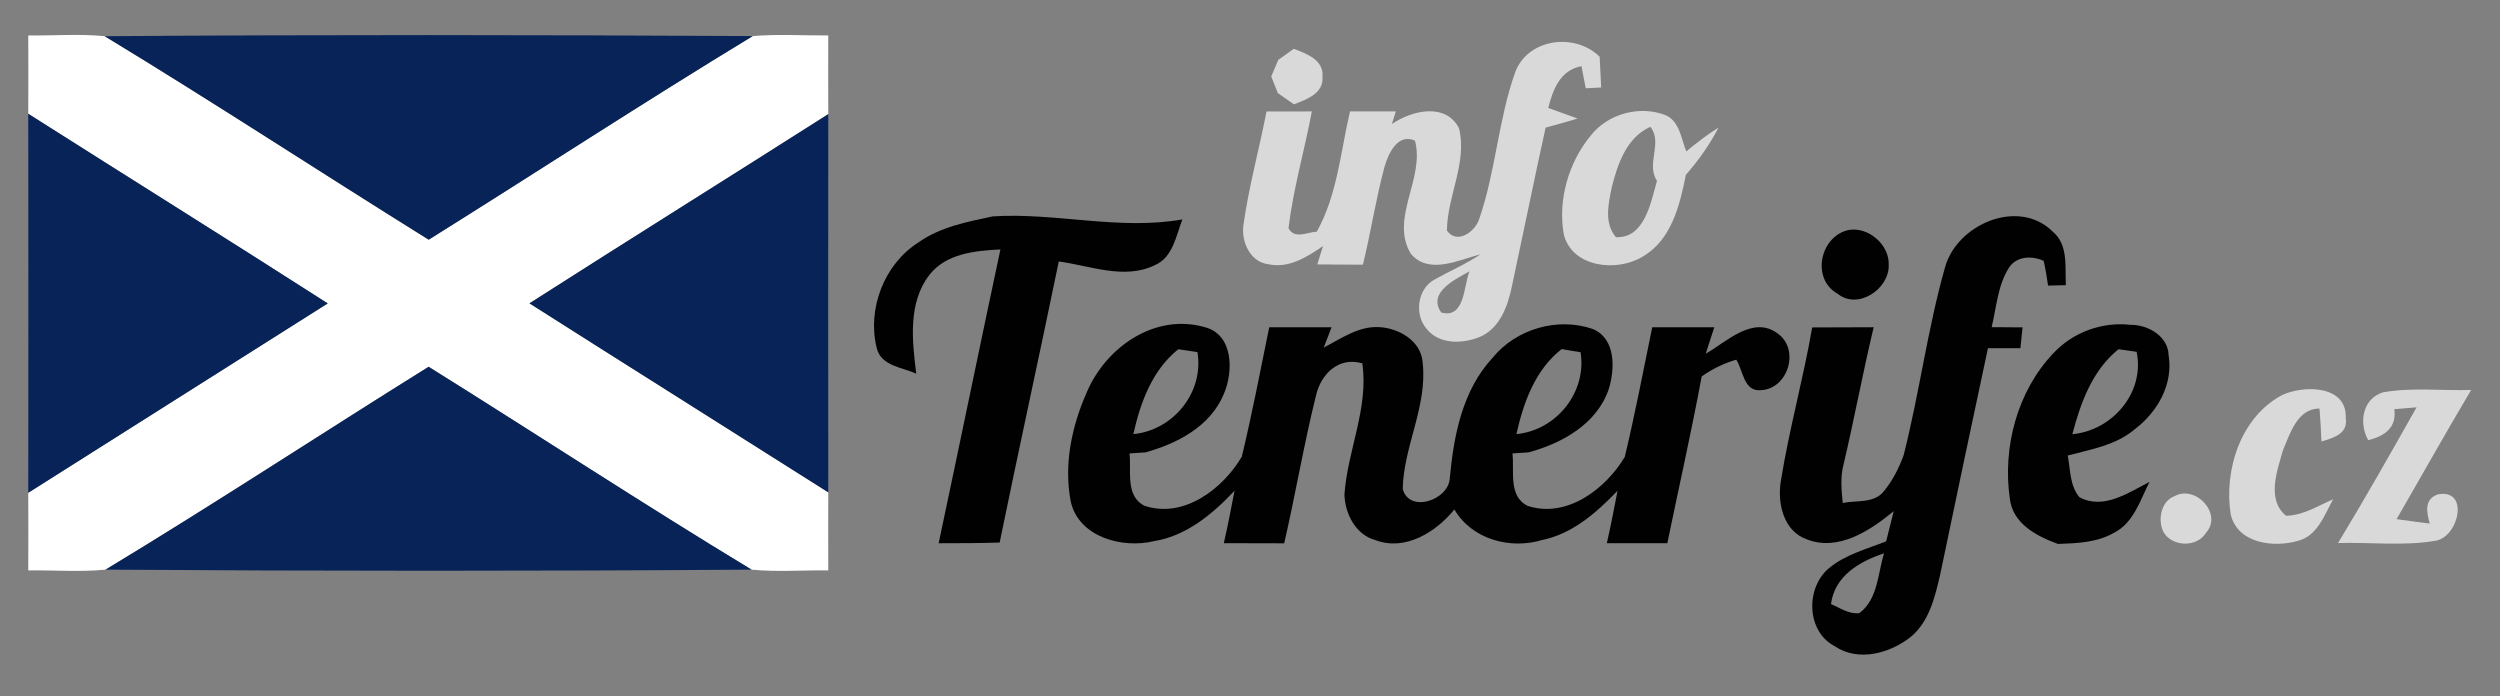
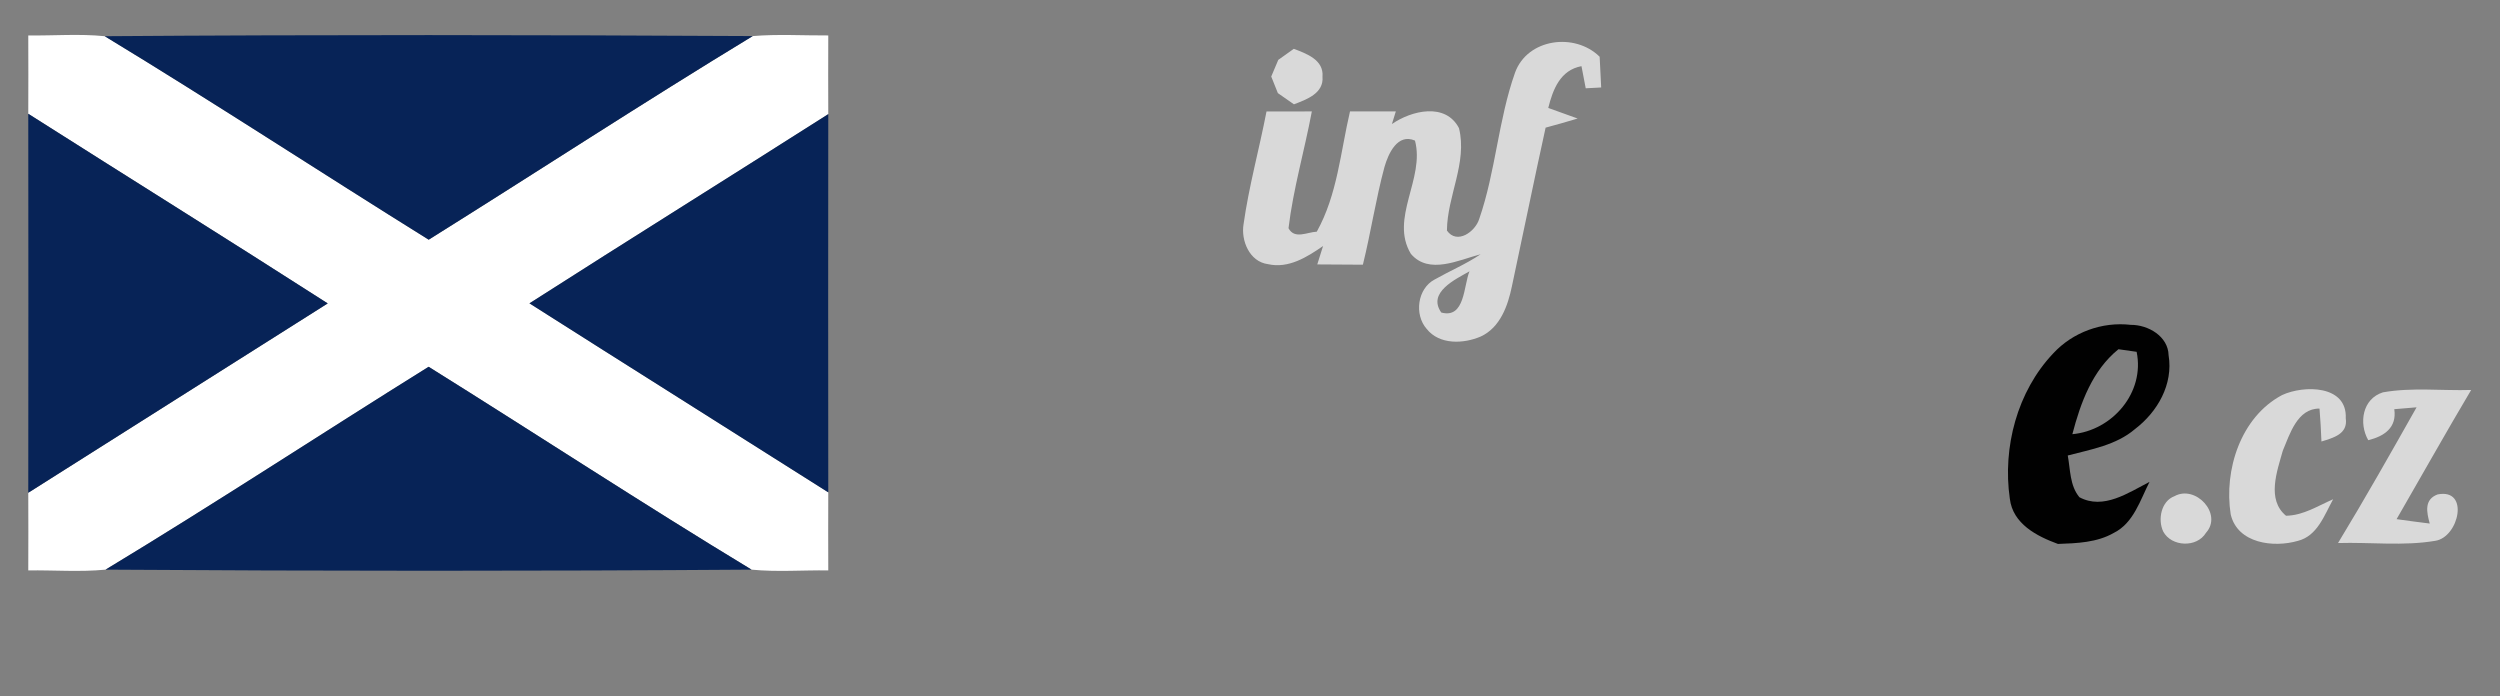
<svg xmlns="http://www.w3.org/2000/svg" width="359pt" height="100pt" viewBox="0 0 359 100" version="1.1">
  <rect x="0" y="0" width="359" height="100" fill="#808080" stroke="none" />
  <g id="#00a4ffff">
</g>
  <g id="#ffffffff">
    <path fill="#ffffff" opacity="1.00" d=" M 4.06 5.09 C 7.71 5.14 11.39 4.83 15.04 5.20 C 30.69 14.70 46.01 24.74 61.56 34.42 C 77.09 24.71 92.43 14.69 108.09 5.18 C 111.70 4.88 115.33 5.11 118.94 5.09 C 118.93 8.85 118.92 12.62 118.94 16.39 C 104.66 25.48 90.29 34.44 76.03 43.56 C 90.31 52.64 104.65 61.64 118.94 70.70 C 118.92 74.44 118.93 78.17 118.94 81.91 C 115.27 81.86 111.58 82.16 107.92 81.80 C 92.31 72.35 77.03 62.33 61.55 52.67 C 46.05 62.33 30.78 72.36 15.16 81.80 C 11.47 82.16 7.76 81.86 4.06 81.91 C 4.07 78.19 4.08 74.48 4.06 70.76 C 18.38 61.68 32.73 52.65 47.06 43.57 C 32.78 34.41 18.38 25.44 4.06 16.34 C 4.08 12.59 4.07 8.84 4.06 5.09 Z" />
  </g>
  <g id="#072357ff">
    <path fill="#072357" opacity="1.00" d=" M 15.04 5.20 C 46.05 4.97 77.08 5.01 108.09 5.18 C 92.43 14.69 77.09 24.71 61.56 34.42 C 46.01 24.74 30.69 14.70 15.04 5.20 Z" />
    <path fill="#072357" opacity="1.00" d=" M 4.06 16.34 C 18.38 25.44 32.78 34.41 47.06 43.57 C 32.73 52.65 18.38 61.68 4.06 70.76 C 4.08 52.62 4.08 34.48 4.06 16.34 Z" />
    <path fill="#072357" opacity="1.00" d=" M 76.03 43.56 C 90.29 34.44 104.66 25.48 118.94 16.39 C 118.92 34.49 118.92 52.60 118.94 70.70 C 104.65 61.64 90.31 52.64 76.03 43.56 Z" />
    <path fill="#072357" opacity="1.00" d=" M 15.16 81.80 C 30.78 72.36 46.05 62.33 61.55 52.67 C 77.03 62.33 92.31 72.35 107.92 81.80 C 77.00 82.02 46.07 82.01 15.16 81.80 Z" />
  </g>
  <g id="#d9d9d9ff">
    <path fill="#d9d9d9" opacity="1.00" d=" M 217.56 10.43 C 219.34 5.52 226.15 4.63 229.71 8.15 C 229.78 9.62 229.86 11.09 229.93 12.56 C 229.37 12.59 228.27 12.65 227.71 12.68 C 227.56 11.89 227.26 10.30 227.10 9.50 C 224.05 10.07 223.00 12.83 222.33 15.50 C 223.38 15.88 225.49 16.64 226.55 17.02 C 225.02 17.48 223.49 17.92 221.95 18.33 C 220.28 25.91 218.74 33.52 217.11 41.11 C 216.53 43.92 215.42 47.05 212.62 48.33 C 210.15 49.39 206.69 49.53 204.87 47.23 C 203.06 45.18 203.54 41.44 206.01 40.14 C 208.20 38.90 210.53 37.92 212.62 36.51 C 209.47 37.33 205.19 39.50 202.60 36.45 C 199.53 31.35 204.65 25.65 203.19 20.19 C 200.69 19.10 199.36 22.06 198.81 23.98 C 197.56 28.61 196.86 33.36 195.71 38.01 C 193.52 38.00 191.34 37.99 189.16 37.97 C 189.37 37.31 189.78 35.99 189.99 35.33 C 187.67 36.93 185.03 38.60 182.07 37.93 C 179.43 37.58 178.17 34.54 178.58 32.16 C 179.35 26.71 180.83 21.40 181.87 16.01 C 184.04 16.00 186.21 16.00 188.38 16.00 C 187.33 21.60 185.71 27.11 185.03 32.77 C 185.90 34.41 187.70 33.33 189.09 33.27 C 192.05 27.96 192.50 21.81 193.86 16.00 C 196.05 16.00 198.24 16.00 200.44 16.00 C 200.30 16.45 200.02 17.36 199.88 17.81 C 202.70 15.87 207.57 14.68 209.51 18.40 C 210.74 23.38 207.81 28.15 207.78 33.11 C 209.22 35.17 211.86 33.27 212.42 31.43 C 214.78 24.61 215.15 17.24 217.56 10.43 M 206.97 44.88 C 210.39 45.80 210.16 41.03 211.02 38.96 C 209.05 40.09 204.92 41.99 206.97 44.88 Z" />
    <path fill="#d9d9d9" opacity="1.00" d=" M 185.79 7.01 C 187.60 7.70 190.12 8.59 189.91 11.01 C 190.12 13.41 187.61 14.29 185.81 14.98 C 185.23 14.58 184.08 13.77 183.50 13.37 C 183.27 12.77 182.79 11.58 182.55 10.99 C 182.81 10.39 183.31 9.19 183.56 8.60 C 184.12 8.20 185.23 7.41 185.79 7.01 Z" />
-     <path fill="#d9d9d9" opacity="1.00" d=" M 228.45 19.44 C 230.93 16.30 235.53 15.08 239.24 16.56 C 241.20 17.48 241.43 19.94 242.15 21.74 C 243.63 20.51 245.15 19.34 246.78 18.32 C 245.51 20.77 243.91 23.03 242.09 25.11 C 241.22 29.47 240.03 34.46 235.87 36.86 C 232.22 39.10 225.77 38.44 224.56 33.67 C 223.69 28.70 225.24 23.32 228.45 19.44 M 231.45 26.89 C 230.97 29.24 230.32 32.05 232.05 34.06 C 236.19 34.23 237.05 29.08 237.94 25.97 C 236.32 23.50 238.83 20.53 236.99 18.21 C 233.58 19.75 232.29 23.53 231.45 26.89 Z" />
    <path fill="#d9d9d9" opacity="1.00" d=" M 327.71 56.73 C 330.84 55.28 337.07 55.28 336.85 60.06 C 337.19 62.33 335.07 62.87 333.36 63.40 C 333.30 61.82 333.21 60.24 333.08 58.67 C 329.90 58.65 328.83 62.31 327.81 64.72 C 326.99 67.66 325.46 71.74 328.27 74.06 C 330.73 74.03 332.85 72.64 335.04 71.69 C 333.78 73.96 332.79 76.96 329.97 77.67 C 326.48 78.68 321.31 78.05 320.33 73.87 C 319.33 67.52 321.75 59.89 327.71 56.73 Z" />
    <path fill="#d9d9d9" opacity="1.00" d=" M 342.19 56.34 C 346.36 55.60 350.64 56.13 354.86 56.00 C 351.21 62.14 347.72 68.37 344.15 74.55 C 345.73 74.78 347.32 74.98 348.91 75.18 C 348.46 73.54 348.08 71.73 350.04 71.00 C 354.67 70.08 353.11 77.14 349.71 77.66 C 345.11 78.44 340.39 77.84 335.74 77.98 C 339.64 71.56 343.33 65.03 347.02 58.49 C 346.22 58.56 344.62 58.69 343.82 58.76 C 344.21 61.42 342.37 62.65 340.08 63.21 C 338.69 60.77 339.24 57.26 342.19 56.34 Z" />
    <path fill="#d9d9d9" opacity="1.00" d=" M 312.26 71.25 C 315.29 69.57 319.22 73.80 316.78 76.51 C 315.46 78.69 311.82 78.53 310.64 76.33 C 309.82 74.60 310.35 71.95 312.26 71.25 Z" />
  </g>
  <g id="#010101ff">
-     <path fill="#010101" opacity="1.00" d=" M 142.57 31.07 C 151.66 30.50 160.70 33.11 169.79 31.51 C 168.87 33.85 168.45 36.94 165.85 38.07 C 161.47 40.22 156.54 38.14 152.04 37.55 C 149.27 51.01 146.31 64.44 143.55 77.91 C 140.63 78.00 137.71 78.01 134.79 78.01 C 137.78 63.96 140.66 49.88 143.66 35.82 C 140.05 36.00 135.89 36.39 133.48 39.45 C 130.35 43.48 130.99 48.94 131.57 53.66 C 129.55 52.73 126.49 52.57 125.89 49.95 C 124.51 44.34 126.97 37.93 131.88 34.82 C 135.02 32.58 138.87 31.86 142.57 31.07 Z" />
-     <path fill="#010101" opacity="1.00" d=" M 279.31 38.37 C 281.02 32.20 289.88 28.37 294.79 33.28 C 297.05 35.18 296.51 38.35 296.66 40.95 C 296.02 40.96 294.74 40.99 294.10 41.01 C 293.94 39.81 293.74 38.63 293.47 37.46 C 291.83 36.70 289.61 36.76 288.52 38.39 C 286.87 40.94 286.70 44.10 286.00 46.98 C 287.48 46.99 288.96 47.00 290.44 47.01 C 290.37 47.76 290.21 49.25 290.13 50.00 C 288.57 50.00 287.02 50.00 285.47 50.00 C 283.16 60.83 280.86 71.66 278.61 82.51 C 277.87 85.71 277.04 89.24 274.40 91.45 C 271.40 93.82 266.85 95.10 263.45 92.78 C 259.37 90.66 259.27 84.38 262.65 81.58 C 265.01 79.63 268.05 78.84 270.85 77.74 C 271.21 76.29 271.57 74.84 271.94 73.40 C 268.56 76.18 264.01 79.22 259.49 77.46 C 256.06 76.29 255.18 72.14 255.75 68.95 C 256.94 61.58 258.96 54.37 260.23 47.02 C 263.17 47.00 266.12 47.00 269.06 46.99 C 267.50 53.53 266.28 60.14 264.74 66.68 C 264.25 68.50 264.43 70.38 264.62 72.23 C 266.57 71.81 269.15 72.33 270.53 70.53 C 271.78 69.03 272.67 67.24 273.35 65.41 C 275.63 56.47 276.79 47.25 279.31 38.37 M 262.93 86.75 C 264.24 87.29 265.52 88.24 267.01 88.04 C 269.68 86.05 269.64 82.35 270.55 79.46 C 267.02 80.62 263.44 82.71 262.93 86.75 Z" />
-     <path fill="#010101" opacity="1.00" d=" M 265.43 33.03 C 268.28 32.51 271.33 35.13 271.22 38.03 C 271.35 41.48 266.78 44.57 263.87 42.17 C 260.08 40.07 261.32 33.96 265.43 33.03 Z" />
-     <path fill="#010101" opacity="1.00" d=" M 156.11 56.22 C 158.86 49.84 165.83 44.97 172.93 46.96 C 177.16 47.99 177.15 53.41 175.71 56.65 C 173.77 61.25 169.06 63.69 164.50 64.96 C 163.92 65.00 162.77 65.07 162.20 65.11 C 162.48 67.61 161.57 71.22 164.33 72.62 C 169.97 74.52 175.57 70.22 178.32 65.59 C 179.80 59.44 180.99 53.21 182.26 47.00 C 185.24 47.00 188.22 47.00 191.21 47.00 C 190.93 47.73 190.37 49.19 190.09 49.91 C 192.57 48.63 195.08 46.82 198.01 46.97 C 200.85 47.11 204.06 48.92 204.29 52.03 C 205.02 58.28 201.57 64.02 201.43 70.19 C 202.32 73.75 208.11 71.84 208.20 68.57 C 208.77 62.48 210.02 56.03 214.33 51.39 C 217.70 47.23 223.69 45.49 228.74 47.25 C 232.07 48.66 231.91 52.99 231.01 55.90 C 229.30 60.89 224.32 63.66 219.50 64.96 C 218.92 65.00 217.77 65.08 217.19 65.11 C 217.48 67.63 216.56 71.30 219.39 72.65 C 225.02 74.47 230.57 70.20 233.32 65.61 C 234.79 59.44 235.99 53.21 237.26 47.00 C 240.23 47.00 243.20 47.00 246.17 47.00 C 245.86 47.95 245.25 49.84 244.94 50.79 C 247.94 49.10 251.74 45.23 255.29 47.90 C 258.51 50.21 256.76 55.86 252.86 56.03 C 250.37 56.25 250.33 53.19 249.33 51.65 C 247.54 52.17 245.87 52.99 244.36 54.06 C 242.88 62.08 241.07 70.02 239.43 78.00 C 236.53 78.00 233.63 78.00 230.74 78.00 C 231.31 75.50 231.80 72.99 232.28 70.47 C 229.27 73.60 225.82 76.66 221.43 77.55 C 216.84 78.93 211.36 77.45 208.85 73.16 C 206.21 76.40 201.80 79.18 197.54 77.57 C 194.68 76.81 193.16 73.82 193.06 71.04 C 193.49 64.69 196.56 58.65 195.63 52.18 C 192.27 51.18 189.69 53.68 188.98 56.79 C 187.23 63.81 186.04 70.97 184.41 78.02 C 181.52 78.00 178.63 78.00 175.74 78.00 C 176.31 75.50 176.80 72.99 177.28 70.47 C 174.13 73.81 170.39 76.95 165.71 77.71 C 161.22 78.80 154.98 77.17 153.78 72.11 C 152.71 66.75 153.91 61.14 156.11 56.22 M 169.20 50.15 C 165.45 53.16 163.76 57.80 162.75 62.34 C 168.50 61.78 172.92 56.33 171.95 50.56 C 171.26 50.46 169.89 50.25 169.20 50.15 M 224.25 50.13 C 220.45 53.11 218.77 57.79 217.76 62.34 C 223.50 61.78 227.89 56.34 226.97 50.58 C 226.29 50.47 224.93 50.24 224.25 50.13 Z" />
    <path fill="#010101" opacity="1.00" d=" M 294.83 50.76 C 297.64 47.71 301.86 46.17 305.99 46.65 C 308.46 46.63 311.35 48.29 311.41 51.01 C 312.10 55.18 309.82 59.15 306.59 61.61 C 303.88 63.93 300.27 64.53 296.93 65.41 C 297.31 67.43 297.21 69.72 298.60 71.40 C 302.06 73.26 305.65 70.74 308.67 69.20 C 307.33 71.82 306.39 75.10 303.55 76.52 C 301.11 77.92 298.25 78.01 295.52 78.11 C 292.47 76.99 289.04 75.23 288.61 71.61 C 287.55 64.26 289.67 56.21 294.83 50.76 M 304.21 50.15 C 300.46 53.18 298.77 57.84 297.59 62.35 C 303.35 61.82 308.03 56.36 306.82 50.52 C 306.16 50.43 304.86 50.24 304.21 50.15 Z" />
  </g>
</svg>